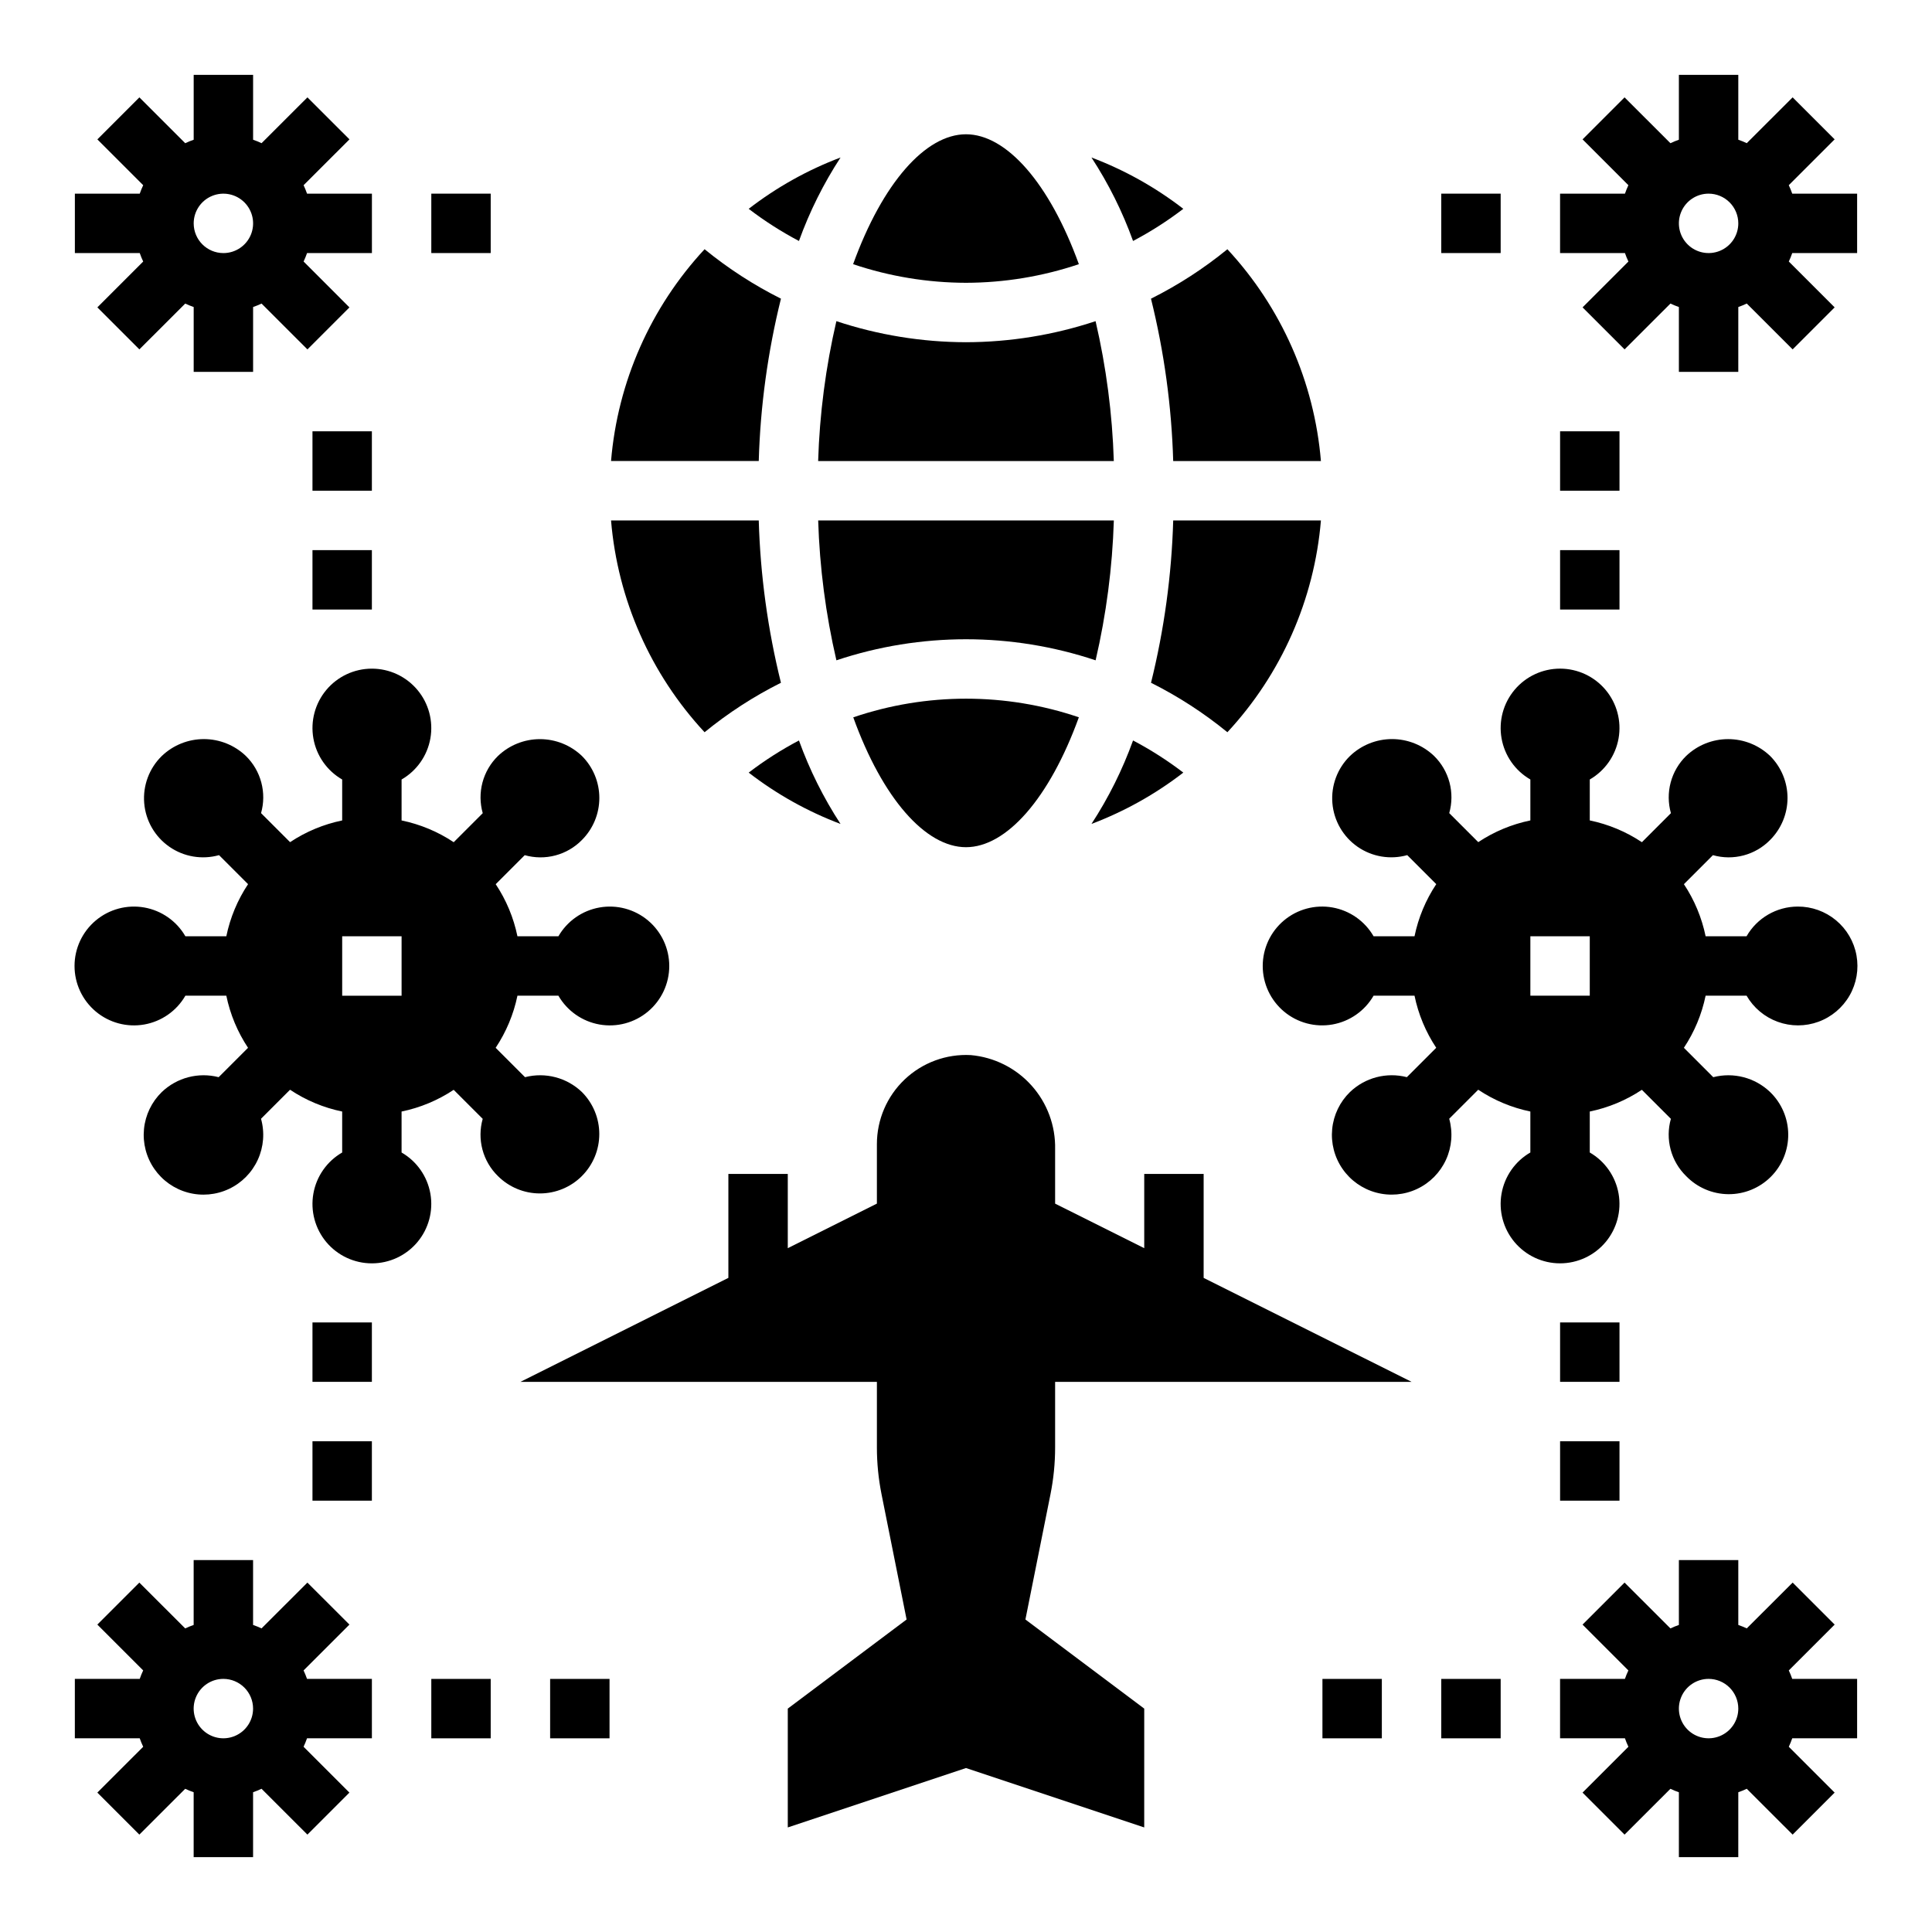
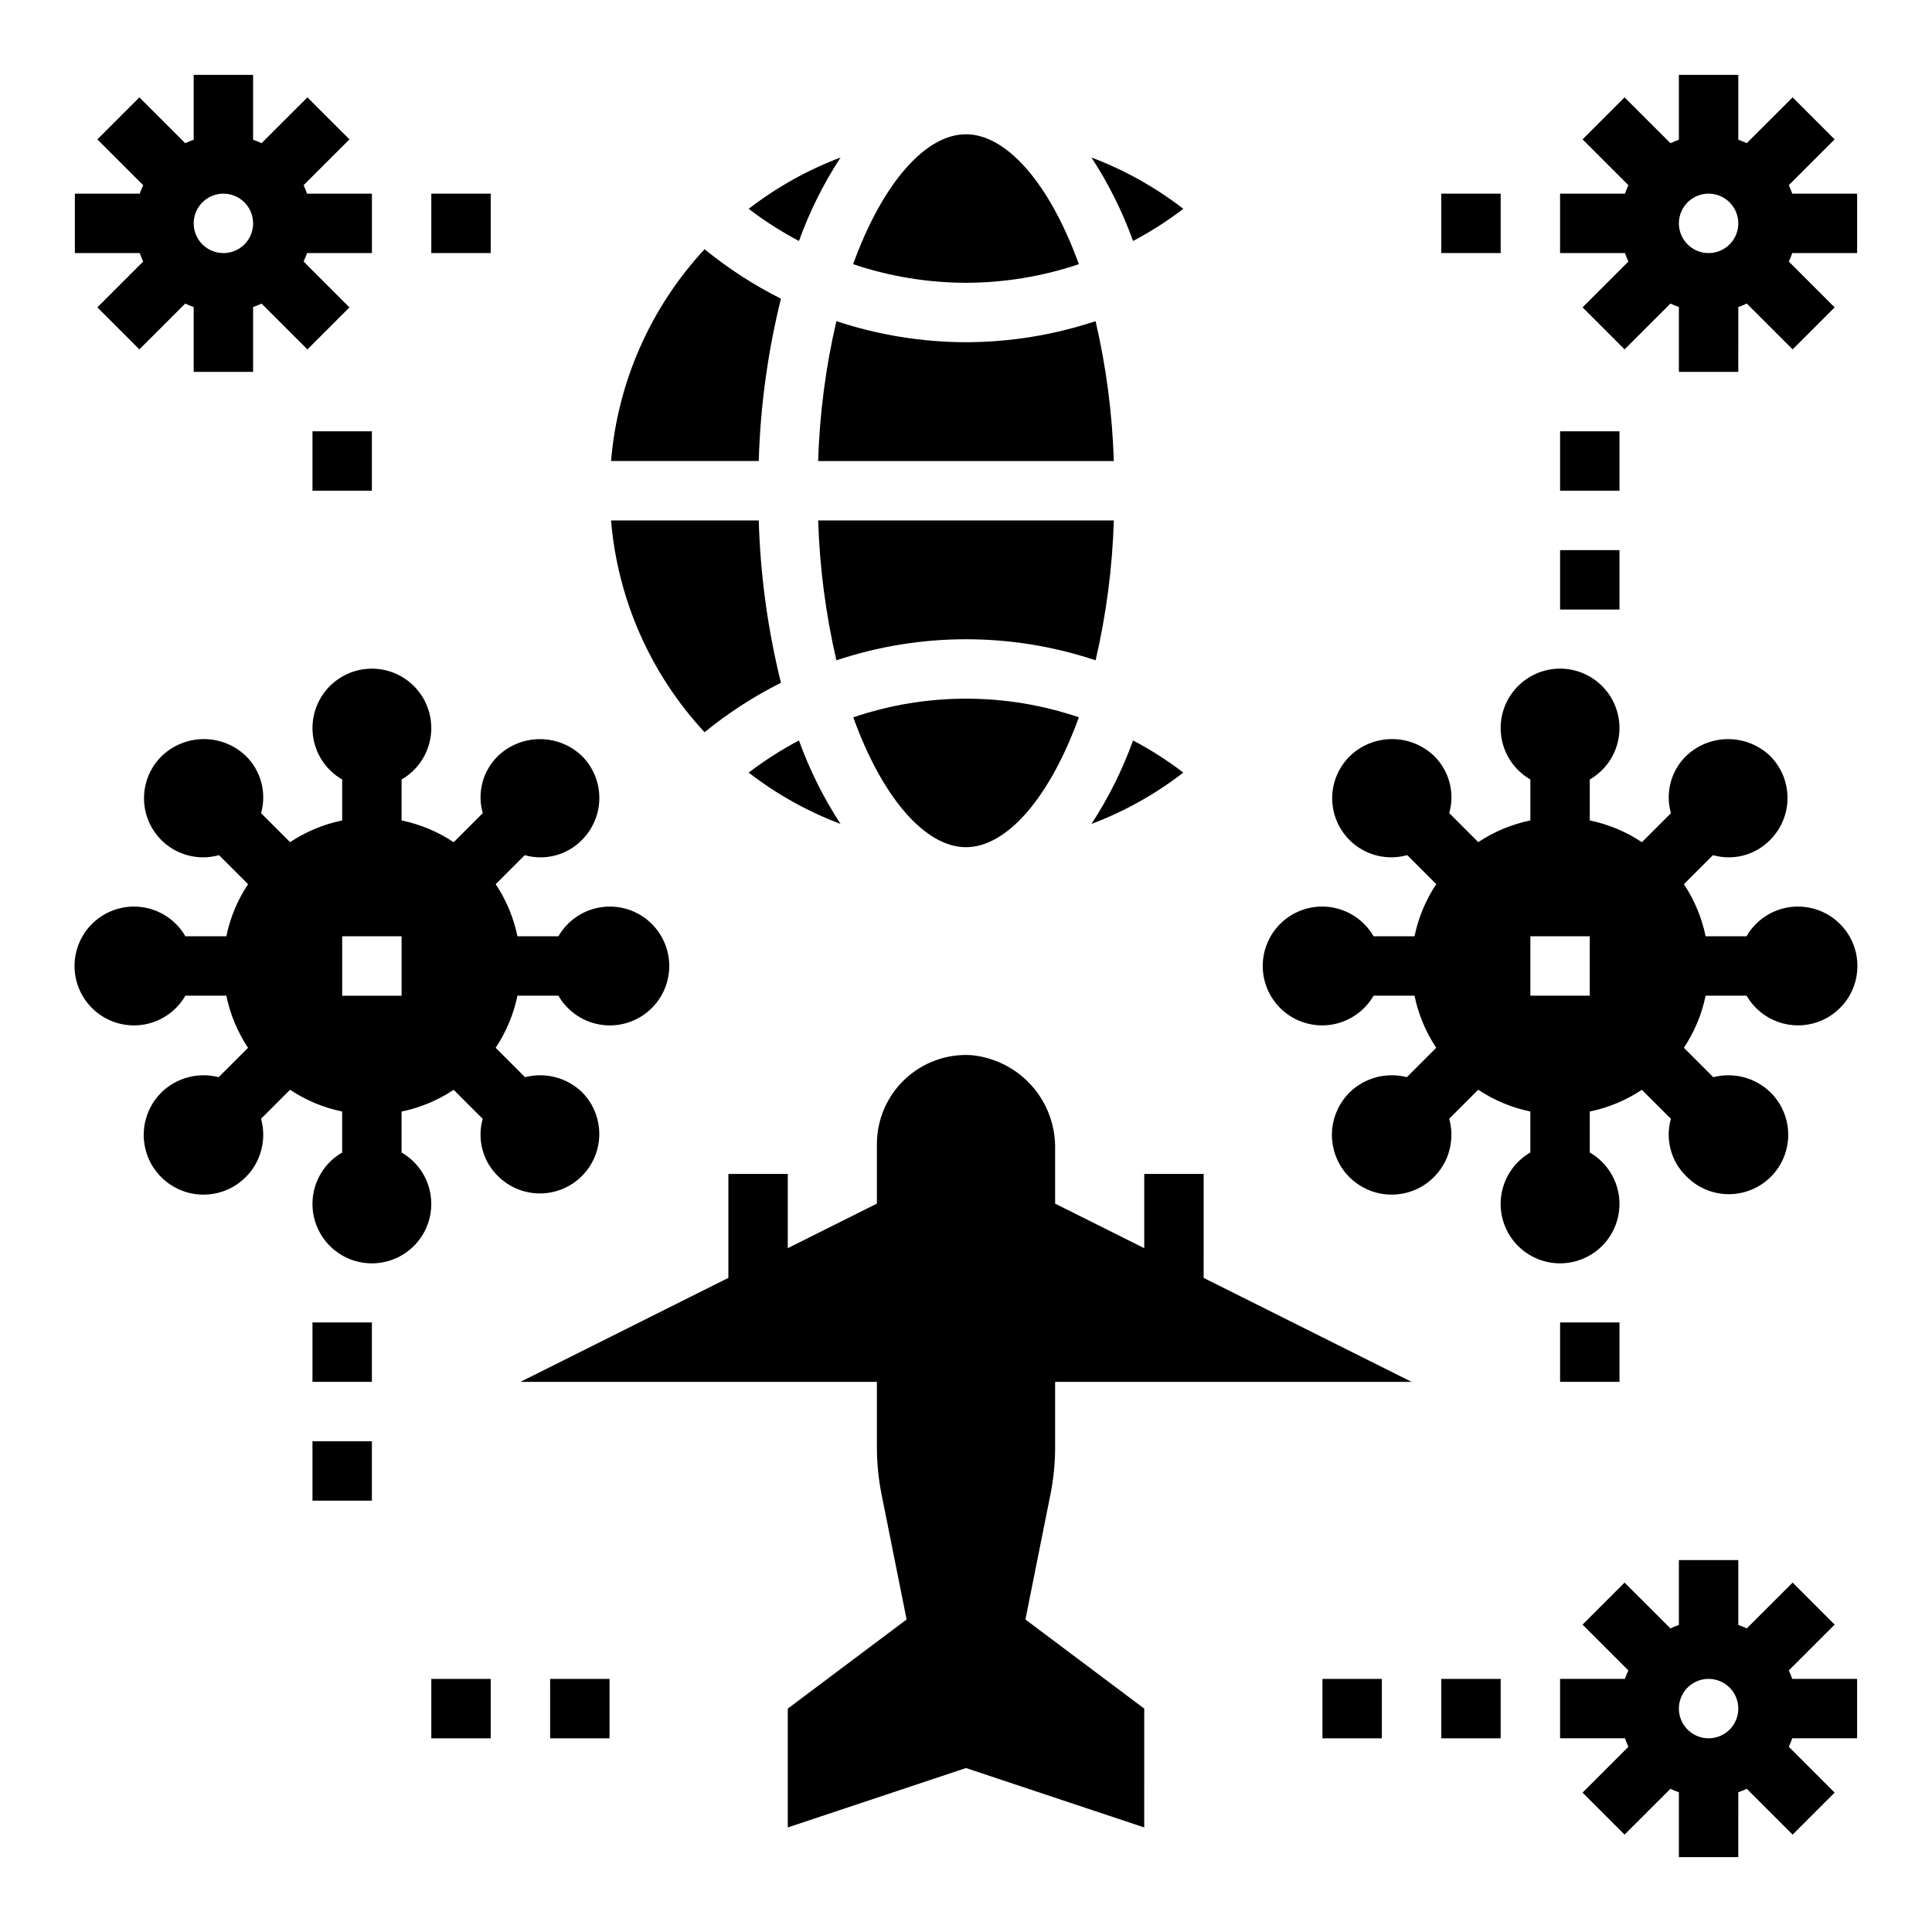
<svg xmlns="http://www.w3.org/2000/svg" fill="#000000" width="800px" height="800px" version="1.1" viewBox="144 144 512 512">
  <g>
    <path d="m366.75 185.74c-8.742 3.305-16.945 7.887-24.34 13.602 4.191 3.211 8.648 6.059 13.32 8.52 2.805-7.777 6.504-15.199 11.02-22.121z" />
    <path d="m350.96 324.94c-3.492-14.086-5.465-28.512-5.883-43.02h-39.145c1.75 20.957 10.477 40.719 24.789 56.129 6.242-5.102 13.027-9.5 20.238-13.109z" />
    <path d="m429.91 214.01c-7.805-21.523-19.203-34.426-29.914-34.426-10.715 0-22.113 12.902-29.914 34.426 9.641 3.246 19.742 4.91 29.914 4.934 10.172-0.023 20.273-1.688 29.914-4.934z" />
    <path d="m457.59 199.34c-7.394-5.715-15.598-10.297-24.34-13.602 4.516 6.922 8.215 14.344 11.02 22.121 4.672-2.461 9.129-5.309 13.32-8.52z" />
    <path d="m439.18 281.92h-78.355c0.387 12.484 2.004 24.902 4.832 37.07 22.293-7.441 46.398-7.441 68.691 0 2.828-12.168 4.445-24.586 4.832-37.07z" />
    <path d="m434.34 229.11c-11.078 3.672-22.672 5.555-34.344 5.582-11.672-0.027-23.266-1.91-34.348-5.582-2.828 12.168-4.445 24.582-4.832 37.07h78.359-0.004c-0.387-12.488-2.004-24.902-4.832-37.07z" />
    <path d="m342.41 348.75c7.394 5.719 15.598 10.301 24.34 13.605-4.516-6.922-8.215-14.348-11.02-22.121-4.672 2.461-9.129 5.309-13.32 8.516z" />
    <path d="m370.12 334.09c7.762 21.523 19.16 34.426 29.875 34.426s22.113-12.902 29.914-34.426c-19.375-6.578-40.379-6.578-59.75 0z" />
-     <path d="m454.91 266.18h39.148c-1.754-20.957-10.48-40.719-24.789-56.129-6.246 5.102-13.035 9.496-20.246 13.105 3.492 14.09 5.465 28.512 5.887 43.023z" />
-     <path d="m494.06 281.92h-39.148c-0.418 14.508-2.391 28.934-5.879 43.02 7.207 3.609 13.996 8.008 20.238 13.109 14.309-15.41 23.035-35.172 24.789-56.129z" />
    <path d="m444.27 340.23c-2.805 7.773-6.504 15.199-11.02 22.121 8.742-3.305 16.945-7.887 24.34-13.605-4.191-3.207-8.648-6.055-13.32-8.516z" />
    <path d="m350.96 223.15c-7.211-3.609-13.996-8.004-20.238-13.105-14.312 15.41-23.039 35.172-24.789 56.129h39.148-0.004c0.418-14.512 2.391-28.934 5.883-43.023z" />
    <path d="m298.21 455.66c2.949-2.949 4.609-6.953 4.609-11.129s-1.66-8.18-4.609-11.133c-4.004-3.832-9.703-5.32-15.07-3.934l-7.785-7.785c2.793-4.191 4.754-8.879 5.773-13.809h10.855c2.324 4.031 6.316 6.824 10.898 7.633s9.289-0.453 12.855-3.445c3.562-2.992 5.625-7.406 5.625-12.059 0-4.656-2.062-9.07-5.625-12.062-3.566-2.992-8.273-4.254-12.855-3.445-4.582 0.809-8.574 3.606-10.898 7.633h-10.855c-1.016-4.926-2.969-9.617-5.758-13.805l7.691-7.691c2.656 0.754 5.469 0.777 8.137 0.066 2.668-0.707 5.094-2.125 7.027-4.098 2.949-2.953 4.606-6.953 4.606-11.129 0-4.172-1.656-8.172-4.606-11.125-3-2.867-6.984-4.465-11.133-4.465-4.148 0-8.133 1.598-11.129 4.465-1.977 1.93-3.391 4.359-4.102 7.027-0.707 2.668-0.684 5.477 0.07 8.133l-7.691 7.691c-4.191-2.793-8.883-4.75-13.816-5.769v-10.848c4.031-2.328 6.824-6.316 7.633-10.902 0.809-4.582-0.453-9.289-3.445-12.852-2.988-3.566-7.406-5.625-12.059-5.625-4.656 0-9.07 2.059-12.062 5.625-2.988 3.562-4.25 8.27-3.441 12.852 0.805 4.586 3.602 8.574 7.633 10.902v10.848c-4.93 1.016-9.617 2.969-13.809 5.754l-7.691-7.691c0.754-2.656 0.777-5.465 0.066-8.133-0.707-2.668-2.125-5.098-4.098-7.027-2.996-2.863-6.981-4.461-11.125-4.461s-8.129 1.598-11.129 4.461c-3.348 3.262-5.066 7.848-4.68 12.504 0.383 4.66 2.828 8.902 6.668 11.57 3.836 2.668 8.664 3.481 13.164 2.219l7.691 7.691c-2.789 4.191-4.746 8.883-5.762 13.812h-10.848c-2.324-4.027-6.316-6.824-10.898-7.633-4.586-0.809-9.289 0.453-12.855 3.445-3.566 2.992-5.625 7.406-5.625 12.062 0 4.652 2.059 9.066 5.625 12.059 3.566 2.992 8.27 4.254 12.855 3.445 4.582-0.809 8.574-3.602 10.898-7.633h10.848c1.016 4.93 2.969 9.617 5.754 13.809l-7.785 7.785c-5.363-1.383-11.062 0.105-15.066 3.934-2.688 2.613-4.359 6.094-4.723 9.82-0.363 3.731 0.605 7.469 2.738 10.547 2.133 3.082 5.285 5.309 8.906 6.281 3.617 0.977 7.461 0.637 10.852-0.957 3.394-1.59 6.109-4.336 7.668-7.742s1.863-7.254 0.852-10.863l7.691-7.691c4.191 2.797 8.883 4.758 13.816 5.777v10.855c-4.031 2.328-6.828 6.32-7.633 10.902-0.809 4.582 0.453 9.289 3.441 12.855 2.992 3.562 7.406 5.621 12.062 5.621 4.652 0 9.07-2.059 12.059-5.621 2.992-3.566 4.254-8.273 3.445-12.855s-3.602-8.574-7.633-10.902v-10.855c4.93-1.012 9.617-2.969 13.809-5.754l7.691 7.691c-0.754 2.656-0.777 5.465-0.07 8.133 0.711 2.672 2.125 5.098 4.102 7.027 2.949 2.949 6.953 4.606 11.125 4.606 4.172 0 8.176-1.656 11.129-4.606zm-47.785-47.789h-15.742v-15.746h15.742z" />
    <path d="m620.41 384.25c-5.598 0.016-10.766 3.016-13.555 7.871h-10.848c-1.016-4.926-2.969-9.617-5.754-13.805l7.691-7.691c2.656 0.754 5.465 0.777 8.133 0.066 2.668-0.707 5.098-2.125 7.027-4.098 2.949-2.953 4.606-6.953 4.606-11.129 0-4.172-1.656-8.172-4.606-11.125-2.996-2.867-6.984-4.465-11.129-4.465-4.148 0-8.137 1.598-11.133 4.465-1.973 1.93-3.391 4.359-4.098 7.027-0.711 2.668-0.688 5.477 0.066 8.133l-7.691 7.691c-4.191-2.793-8.883-4.75-13.812-5.769v-10.848c4.027-2.328 6.824-6.316 7.633-10.902 0.809-4.582-0.453-9.289-3.445-12.852-2.992-3.566-7.406-5.625-12.062-5.625-4.652 0-9.066 2.059-12.059 5.625-2.992 3.562-4.254 8.27-3.445 12.852 0.809 4.586 3.602 8.574 7.633 10.902v10.848c-4.93 1.016-9.617 2.969-13.809 5.754l-7.691-7.691h0.004c0.75-2.656 0.773-5.465 0.066-8.133-0.711-2.668-2.125-5.098-4.098-7.027-3-2.863-6.984-4.461-11.129-4.461-4.144 0-8.129 1.598-11.125 4.461-3.352 3.262-5.066 7.848-4.684 12.504 0.387 4.66 2.832 8.902 6.668 11.57 3.84 2.668 8.668 3.481 13.168 2.219l7.691 7.691c-2.789 4.191-4.746 8.883-5.762 13.812h-10.848c-2.328-4.027-6.32-6.824-10.902-7.633-4.582-0.809-9.289 0.453-12.855 3.445-3.562 2.992-5.621 7.406-5.621 12.062 0 4.652 2.059 9.066 5.621 12.059 3.566 2.992 8.273 4.254 12.855 3.445 4.582-0.809 8.574-3.602 10.902-7.633h10.848c1.012 4.93 2.969 9.617 5.754 13.809l-7.785 7.785c-5.367-1.383-11.066 0.105-15.066 3.934-2.688 2.613-4.359 6.094-4.723 9.82-0.363 3.731 0.605 7.469 2.738 10.547 2.129 3.082 5.285 5.309 8.902 6.281 3.617 0.977 7.465 0.637 10.855-0.957 3.391-1.59 6.109-4.336 7.668-7.742 1.559-3.406 1.859-7.254 0.852-10.863l7.691-7.691h-0.004c4.191 2.797 8.883 4.758 13.816 5.777v10.855c-4.031 2.328-6.824 6.32-7.633 10.902s0.453 9.289 3.445 12.855c2.992 3.562 7.406 5.621 12.059 5.621 4.656 0 9.07-2.059 12.062-5.621 2.992-3.566 4.254-8.273 3.445-12.855-0.809-4.582-3.606-8.574-7.633-10.902v-10.855c4.926-1.012 9.617-2.969 13.805-5.754l7.691 7.691c-0.754 2.656-0.777 5.465-0.066 8.133 0.707 2.672 2.125 5.098 4.098 7.027 2.934 3.039 6.965 4.769 11.188 4.809 4.223 0.035 8.285-1.625 11.27-4.613 2.988-2.984 4.648-7.047 4.609-11.27-0.035-4.223-1.766-8.254-4.805-11.188-4-3.832-9.703-5.32-15.066-3.934l-7.785-7.785c2.789-4.195 4.746-8.883 5.762-13.816h10.855c1.852 3.211 4.781 5.664 8.266 6.926 3.481 1.266 7.301 1.262 10.781-0.016 3.481-1.273 6.398-3.734 8.246-6.949 1.844-3.215 2.492-6.977 1.836-10.625-0.656-3.648-2.578-6.945-5.43-9.316-2.852-2.367-6.445-3.656-10.152-3.637zm-55.105 23.617h-15.742v-15.746h15.742z" />
    <path d="m462.98 455.1h-15.746v19.68l-23.617-11.805v-14.406c0.137-6.219-2.098-12.258-6.246-16.891-4.148-4.633-9.906-7.516-16.102-8.066-6.481-0.348-12.816 1.988-17.523 6.453-4.707 4.469-7.367 10.676-7.359 17.164v15.742l-23.617 11.809v-19.68h-15.742v27.551l-55.105 27.555h94.465v17.383c0 4.144 0.41 8.281 1.219 12.352l6.652 33.242-31.488 23.617v31.488l47.23-15.742 47.23 15.742 0.004-31.488-31.488-23.617 6.652-33.242c0.812-4.07 1.219-8.207 1.219-12.352v-17.383h94.465l-55.105-27.551z" />
    <path d="m226.81 494.46h15.742v15.742h-15.742z" />
    <path d="m226.81 525.95h15.742v15.742h-15.742z" />
    <path d="m258.3 588.93h15.742v15.742h-15.742z" />
    <path d="m289.79 588.93h15.742v15.742h-15.742z" />
-     <path d="m226.81 289.79h15.742v15.742h-15.742z" />
    <path d="m226.81 258.3h15.742v15.742h-15.742z" />
    <path d="m258.3 195.32h15.742v15.742h-15.742z" />
    <path d="m557.44 494.46h15.742v15.742h-15.742z" />
-     <path d="m557.44 525.95h15.742v15.742h-15.742z" />
    <path d="m494.46 588.93h15.742v15.742h-15.742z" />
    <path d="m557.44 289.79h15.742v15.742h-15.742z" />
    <path d="m557.44 258.3h15.742v15.742h-15.742z" />
    <path d="m525.95 195.32h15.742v15.742h-15.742z" />
    <path d="m525.95 588.93h15.742v15.742h-15.742z" />
-     <path d="m224.45 586.68 12.156-12.148-11.141-11.129-12.156 12.137c-0.73-0.344-1.477-0.648-2.242-0.91v-17.195h-15.746v17.195c-0.762 0.262-1.512 0.57-2.242 0.918l-12.152-12.145-11.133 11.129 12.148 12.148c-0.348 0.73-0.652 1.48-0.914 2.242h-17.195v15.742l17.195 0.004c0.266 0.766 0.57 1.512 0.922 2.242l-12.156 12.148 11.133 11.133 12.152-12.141c0.73 0.344 1.48 0.648 2.242 0.91v17.195h15.746v-17.195c0.766-0.262 1.512-0.57 2.242-0.918l12.156 12.148 11.133-11.133-12.148-12.148c0.344-0.73 0.648-1.48 0.914-2.242h17.191v-15.746h-17.191c-0.266-0.762-0.57-1.512-0.914-2.242zm-13.383 10.117c0 3.184-1.918 6.051-4.859 7.269-2.941 1.219-6.328 0.547-8.578-1.703-2.254-2.254-2.926-5.641-1.707-8.582s4.09-4.859 7.273-4.859c2.086 0 4.09 0.832 5.566 2.309s2.305 3.477 2.305 5.566z" />
    <path d="m618.05 586.68 12.156-12.148-11.133-11.133-12.164 12.141c-0.73-0.344-1.48-0.648-2.242-0.91v-17.195h-15.746v17.195c-0.762 0.262-1.512 0.57-2.242 0.918l-12.156-12.148-11.133 11.133 12.148 12.148c-0.348 0.73-0.656 1.48-0.918 2.242h-17.188v15.742h17.191l0.004 0.004c0.262 0.766 0.57 1.512 0.918 2.242l-12.156 12.148 11.133 11.133 12.156-12.141c0.73 0.348 1.48 0.656 2.242 0.918v17.188h15.742l0.004-17.195c0.766-0.262 1.512-0.57 2.242-0.918l12.156 12.148 11.133-11.133-12.148-12.148c0.344-0.73 0.648-1.48 0.91-2.242h17.195v-15.746h-17.195c-0.262-0.762-0.566-1.512-0.91-2.242zm-13.383 10.117c0 3.184-1.918 6.051-4.859 7.269s-6.328 0.547-8.578-1.703c-2.254-2.254-2.926-5.641-1.707-8.582s4.086-4.859 7.273-4.859c2.086 0 4.09 0.832 5.566 2.309 1.473 1.477 2.305 3.477 2.305 5.566z" />
    <path d="m181.95 213.31-12.148 12.148 11.133 11.133 12.152-12.141c0.73 0.344 1.48 0.648 2.242 0.914v17.191h15.746v-17.191c0.766-0.266 1.512-0.57 2.242-0.914l12.156 12.148 11.133-11.133-12.148-12.156c0.344-0.73 0.648-1.477 0.914-2.242h17.191v-15.746h-17.191c-0.266-0.762-0.57-1.512-0.914-2.242l12.156-12.148-11.141-11.129-12.156 12.141c-0.73-0.348-1.477-0.652-2.242-0.914v-17.195h-15.746v17.195c-0.762 0.266-1.512 0.57-2.242 0.922l-12.152-12.148-11.133 11.133 12.148 12.145c-0.348 0.73-0.652 1.48-0.914 2.242h-17.195v15.746h17.195c0.262 0.766 0.566 1.512 0.914 2.242zm13.379-10.113c0-3.184 1.918-6.055 4.859-7.273 2.945-1.219 6.328-0.547 8.582 1.707 2.25 2.25 2.922 5.637 1.707 8.578-1.219 2.941-4.09 4.859-7.273 4.859-4.348 0-7.875-3.523-7.875-7.871z" />
    <path d="m618.96 195.32c-0.262-0.762-0.57-1.512-0.918-2.242l12.156-12.148-11.133-11.129-12.156 12.141c-0.73-0.348-1.48-0.652-2.242-0.914v-17.195h-15.746v17.195c-0.762 0.266-1.512 0.57-2.242 0.922l-12.156-12.148-11.129 11.133 12.145 12.145c-0.344 0.73-0.648 1.48-0.91 2.242h-17.195v15.746h17.195c0.262 0.766 0.57 1.512 0.918 2.242l-12.152 12.148 11.133 11.133 12.152-12.141c0.73 0.344 1.48 0.648 2.242 0.914v17.191h15.742l0.004-17.191c0.766-0.266 1.512-0.574 2.242-0.922l12.156 12.148 11.133-11.133-12.148-12.148c0.344-0.73 0.648-1.477 0.91-2.242h17.195v-15.746zm-14.293 7.875c0 3.184-1.918 6.055-4.859 7.273-2.941 1.215-6.328 0.543-8.578-1.707-2.254-2.254-2.926-5.637-1.707-8.582 1.219-2.941 4.086-4.859 7.273-4.859 2.086 0 4.09 0.832 5.566 2.309 1.473 1.477 2.305 3.477 2.305 5.566z" />
  </g>
</svg>